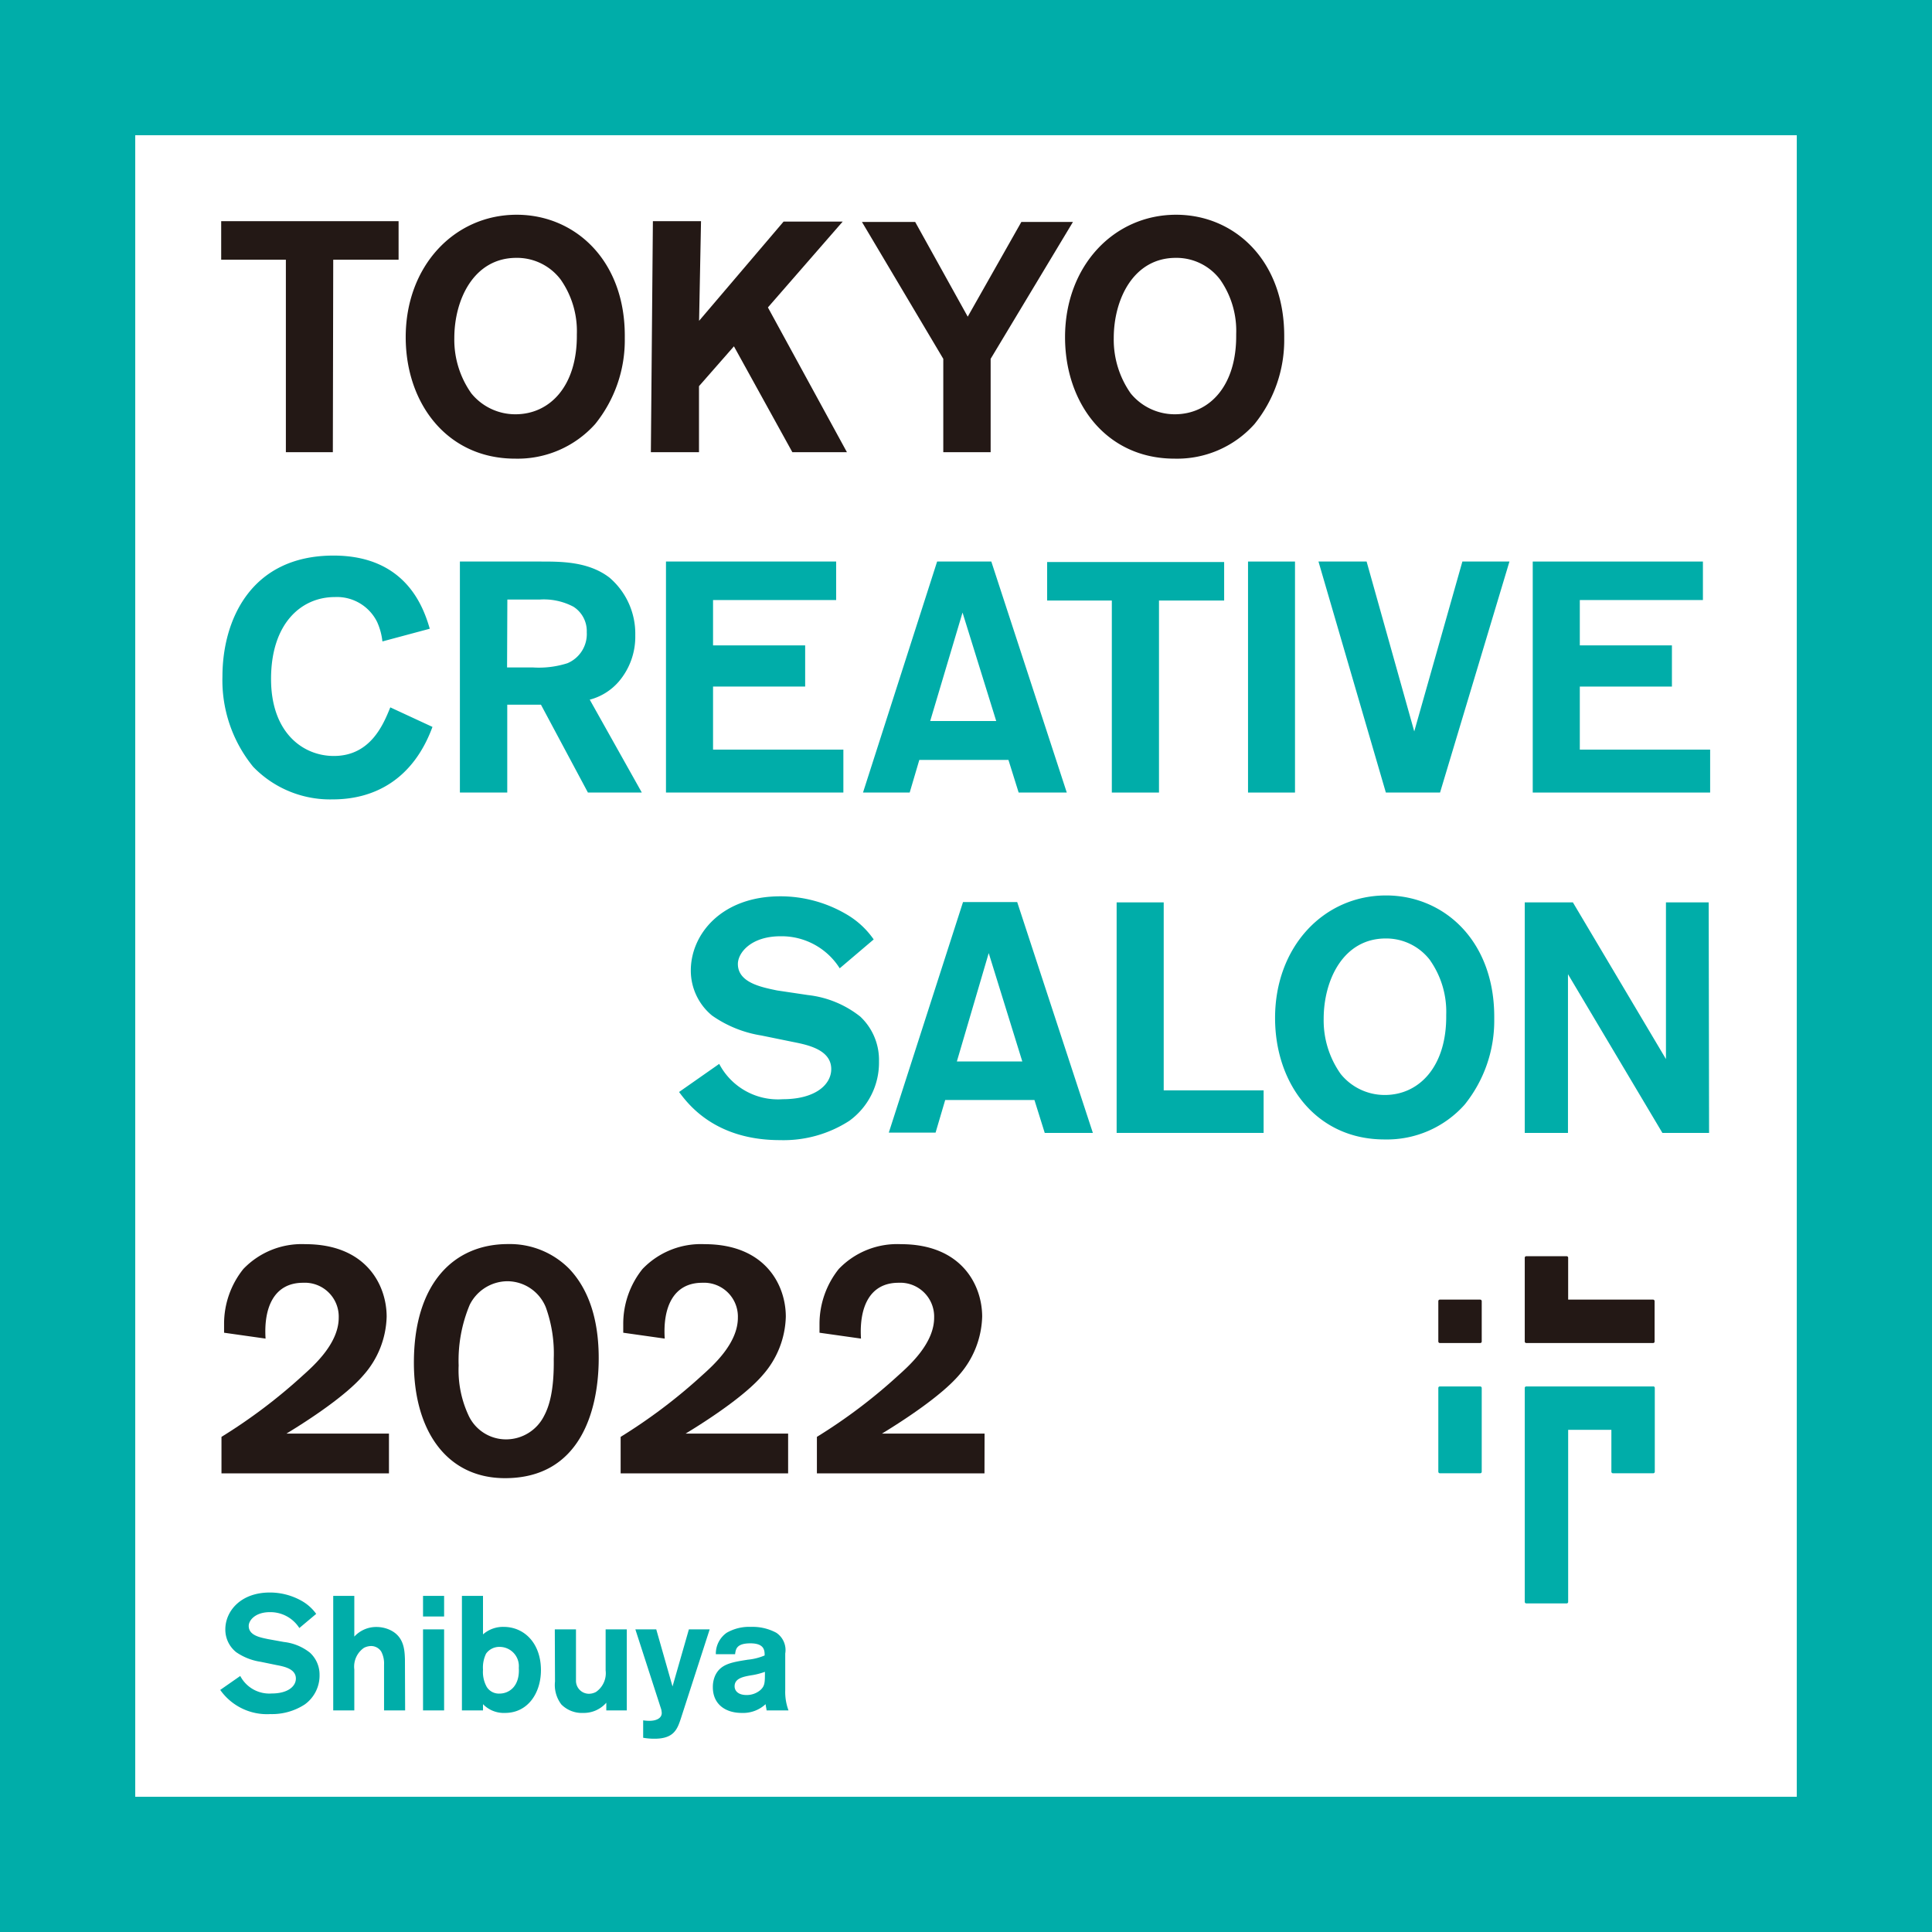
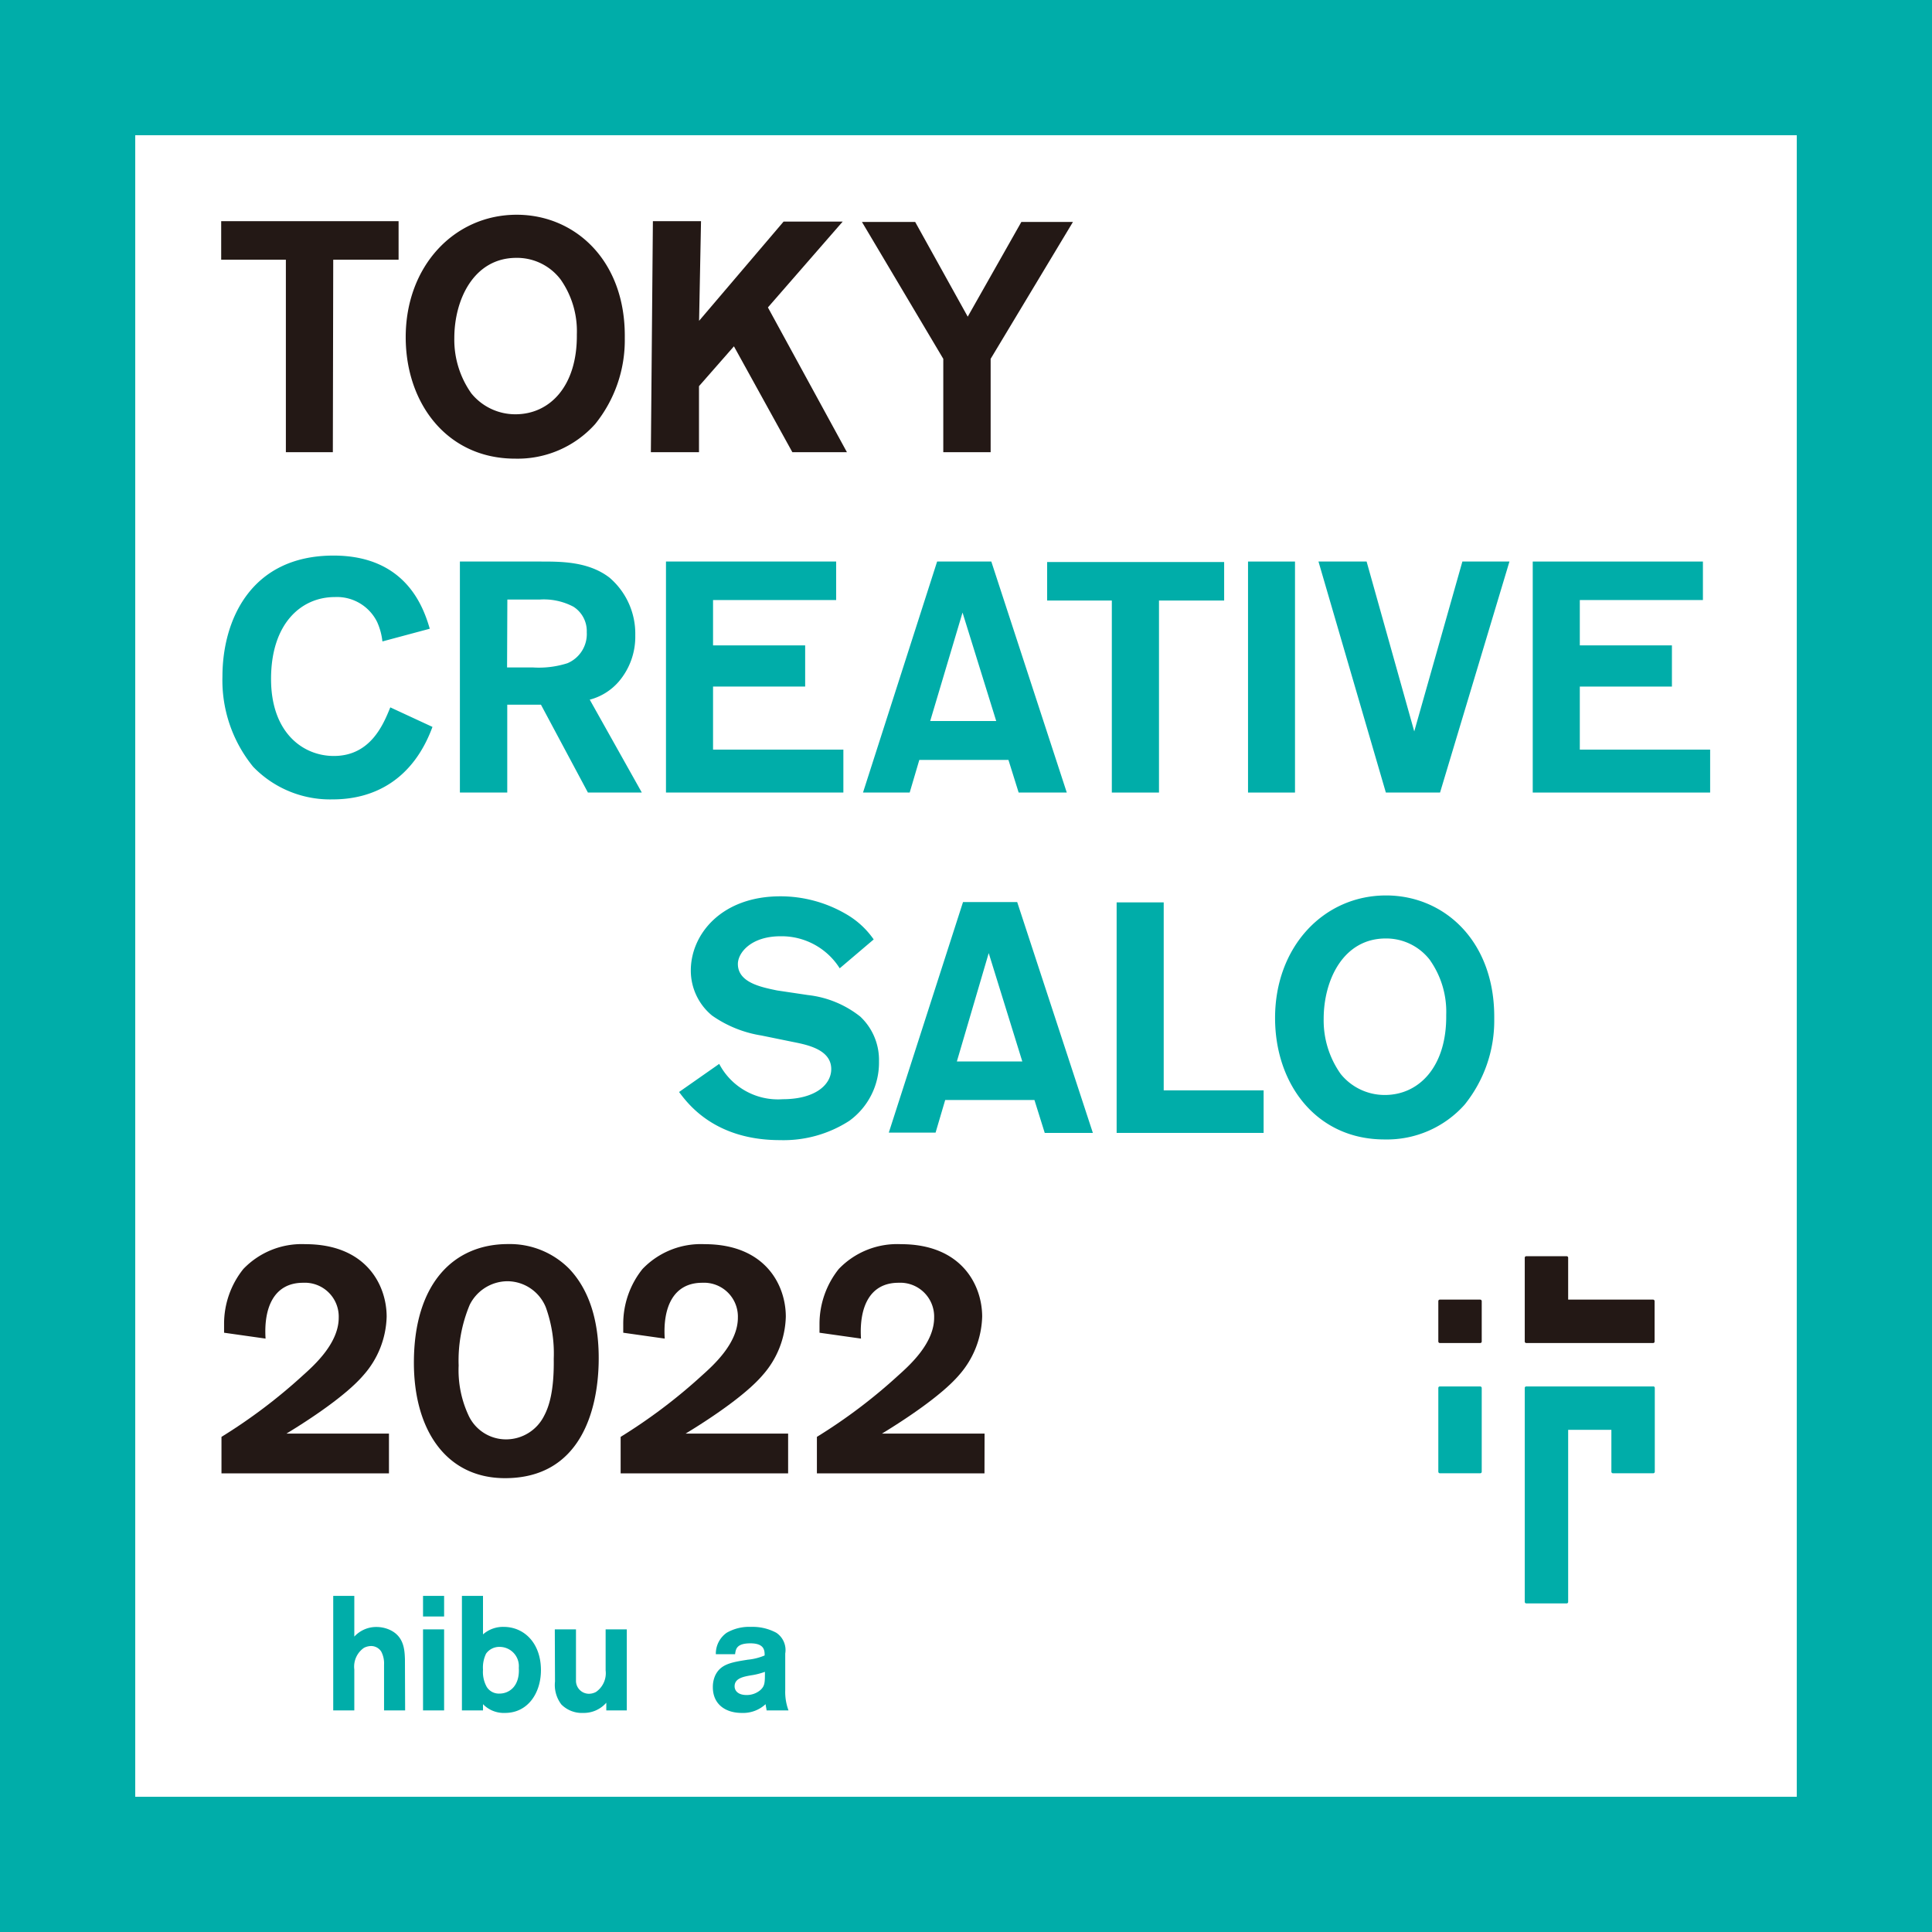
<svg xmlns="http://www.w3.org/2000/svg" width="200.72" height="200.72" viewBox="0 0 200.72 200.72">
  <path d="M471.34,268.76H458.16a.16.16,0,0,0-.16.15v22.24a.16.16,0,0,0,.16.15h4.2a.15.15,0,0,0,.15-.15V273.27H467v4.35a.16.16,0,0,0,.16.16h4.2a.16.16,0,0,0,.15-.16v-8.71A.15.15,0,0,0,471.34,268.76Z" transform="translate(-299.59 -124.72)" fill="#00ada9" />
  <rect x="149.43" y="144.04" width="4.51" height="9.02" rx="0.15" fill="#00ada9" />
  <path d="M471.34,259.74h-8.83v-4.35a.16.16,0,0,0-.15-.16h-4.2a.16.16,0,0,0-.16.16v8.71a.16.16,0,0,0,.16.15h13.18a.15.15,0,0,0,.15-.15v-4.2A.16.16,0,0,0,471.34,259.74Z" transform="translate(-299.59 -124.72)" fill="#231815" />
  <rect x="149.43" y="135.02" width="4.51" height="4.51" rx="0.15" fill="#231815" />
  <path d="M334.17,171.7h-4.88v-20h-6.72v-4H341v4h-6.79Z" transform="translate(-299.59 -124.72)" fill="#231815" />
  <path d="M361.42,168.78a10.81,10.81,0,0,1-8.32,3.59c-7.05,0-11.36-5.73-11.36-12.62,0-7.39,5.05-12.72,11.53-12.72,6.08,0,11.34,4.78,11.23,12.82A13.86,13.86,0,0,1,361.42,168.78Zm-3.57-15a5.68,5.68,0,0,0-4.61-2.27c-4.41,0-6.45,4.31-6.45,8.34a9.64,9.64,0,0,0,1.77,5.74,5.88,5.88,0,0,0,4.58,2.17c3.59,0,6.44-2.95,6.38-8.31A9.34,9.34,0,0,0,357.85,153.78Z" transform="translate(-299.59 -124.72)" fill="#231815" />
  <path d="M387.58,171.7h-5.67l-6.07-11-3.63,4.14v6.86h-5l.21-24h5l-.2,10.35L381,147.74h6.14l-7.77,8.92Z" transform="translate(-299.59 -124.72)" fill="#231815" />
  <path d="M402.51,171.7h-4.92V162l-8.45-14.22h5.53l5.46,9.84,5.57-9.84h5.36L402.51,162Z" transform="translate(-299.59 -124.72)" fill="#231815" />
-   <path d="M429.92,168.78a10.77,10.77,0,0,1-8.31,3.59c-7.06,0-11.37-5.73-11.37-12.62,0-7.39,5.06-12.72,11.54-12.72,6.07,0,11.33,4.78,11.23,12.82A13.87,13.87,0,0,1,429.92,168.78Zm-3.56-15a5.68,5.68,0,0,0-4.61-2.27c-4.41,0-6.45,4.31-6.45,8.34a9.71,9.71,0,0,0,1.76,5.74,5.91,5.91,0,0,0,4.58,2.17c3.6,0,6.45-2.95,6.38-8.31A9.28,9.28,0,0,0,426.36,153.78Z" transform="translate(-299.59 -124.72)" fill="#231815" />
  <path d="M344.52,200.24c-2,5.43-6,7.53-10.35,7.53a11.11,11.11,0,0,1-8.28-3.39A14.21,14.21,0,0,1,322.7,195c0-5.77,2.89-12.56,11.54-12.56,7.57,0,9.37,5.46,10,7.6l-4.92,1.32a6.67,6.67,0,0,0-.54-2,4.65,4.65,0,0,0-4.41-2.61c-3.46,0-6.62,2.71-6.62,8.51,0,5.6,3.33,8,6.52,8,3.83,0,5.15-3.29,5.87-5.05Z" transform="translate(-299.59 -124.72)" fill="#00ada9" />
  <path d="M366.27,207.06h-5.6l-4.88-9.13h-3.5v9.13h-4.92v-24h8.42c2.13,0,4.95,0,7.12,1.67a7.66,7.66,0,0,1,2.68,6,7.17,7.17,0,0,1-1.73,4.82,6,6,0,0,1-3,1.86Zm-14-13h2.65a9.73,9.73,0,0,0,3.63-.44,3.29,3.29,0,0,0,2-3.22,3,3,0,0,0-1.39-2.65,6.59,6.59,0,0,0-3.53-.74h-3.33Z" transform="translate(-299.59 -124.72)" fill="#00ada9" />
  <path d="M387.21,207.06H368.78v-24h17.68v4H373.67v4.71h9.57v4.28h-9.57v6.55h13.54Z" transform="translate(-299.59 -124.72)" fill="#00ada9" />
  <path d="M410.42,207.06h-5l-1.06-3.39h-9.26l-1,3.39h-4.85l7.7-24h5.63Zm-7.33-7.43-3.5-11.27-3.36,11.27Z" transform="translate(-299.59 -124.72)" fill="#00ada9" />
  <path d="M420,207.06H415.1V187.11h-6.72v-4h18.39v4H420Z" transform="translate(-299.59 -124.72)" fill="#00ada9" />
  <path d="M434.13,207.06h-4.88v-24h4.88Z" transform="translate(-299.59 -124.72)" fill="#00ada9" />
  <path d="M449.2,207.06h-5.63l-7-24h5l4.95,17.65,5-17.65h4.89Z" transform="translate(-299.59 -124.72)" fill="#00ada9" />
  <path d="M477.26,207.06H458.83v-24h17.68v4H463.72v4.71h9.57v4.28h-9.57v6.55h13.54Z" transform="translate(-299.59 -124.72)" fill="#00ada9" />
  <path d="M383.54,228.1a10.63,10.63,0,0,1,5.43,2.24,6.18,6.18,0,0,1,1.94,4.65,7.46,7.46,0,0,1-3.09,6.18,12.59,12.59,0,0,1-7.2,2c-6.82,0-9.6-3.83-10.48-5l4.17-2.92a6.89,6.89,0,0,0,6.59,3.67c3.42,0,5.05-1.53,5.05-3.13,0-2-2.41-2.51-3.93-2.81l-3.33-.68a12.25,12.25,0,0,1-5.12-2.07,6.05,6.05,0,0,1-2.21-4.68c0-3.77,3.19-7.71,9.3-7.71a13.53,13.53,0,0,1,6.75,1.8,8.89,8.89,0,0,1,2.95,2.68l-3.53,3a7.14,7.14,0,0,0-6.14-3.33c-3.09,0-4.44,1.73-4.44,2.88,0,1.94,2.44,2.41,4.07,2.75Z" transform="translate(-299.59 -124.72)" fill="#00ada9" />
  <path d="M413.13,242.42h-5L407.06,239h-9.27l-1,3.39h-4.86l7.71-23.95h5.63ZM405.8,235l-3.49-11.26L399,235Z" transform="translate(-299.59 -124.72)" fill="#00ada9" />
  <path d="M430.87,242.42H415.6V218.47h4.89V238h10.38Z" transform="translate(-299.59 -124.72)" fill="#00ada9" />
  <path d="M451.74,239.5a10.81,10.81,0,0,1-8.32,3.6c-7.05,0-11.36-5.73-11.36-12.62,0-7.4,5.05-12.73,11.53-12.73,6.08,0,11.34,4.79,11.24,12.83A13.89,13.89,0,0,1,451.74,239.5Zm-3.56-15a5.73,5.73,0,0,0-4.62-2.28c-4.41,0-6.45,4.31-6.45,8.35a9.61,9.61,0,0,0,1.77,5.73,5.87,5.87,0,0,0,4.58,2.18c3.6,0,6.45-3,6.38-8.32A9.31,9.31,0,0,0,448.18,224.51Z" transform="translate(-299.59 -124.72)" fill="#00ada9" />
-   <path d="M477.15,242.42H472.3l-9.81-16.49v16.49H458V218.47h5l9.67,16.28V218.47h4.44Z" transform="translate(-299.59 -124.72)" fill="#00ada9" />
  <path d="M340,277.79h-17.4V274a56.4,56.4,0,0,0,8.45-6.38c1.22-1.09,3.73-3.36,3.73-6a3.52,3.52,0,0,0-3.7-3.63c-3,0-4.11,2.54-3.9,5.8l-4.31-.61c0-.31,0-.61,0-.92a9.1,9.1,0,0,1,2-5.7,8.39,8.39,0,0,1,6.44-2.58c6.35,0,8.45,4.28,8.45,7.53a9.51,9.51,0,0,1-2.41,6.08c-1.83,2.14-5.66,4.65-8,6.07H340Z" transform="translate(-299.59 -124.72)" fill="#231815" />
  <path d="M352.06,278.29c-6.11,0-9.47-5-9.47-12,0-8.18,4.1-12.32,9.77-12.32a8.68,8.68,0,0,1,6.38,2.58c2.37,2.51,3.09,6.07,3.05,9.54C361.73,271.3,359.86,278.29,352.06,278.29Zm4.24-17.74a4.33,4.33,0,0,0-4-2.72,4.41,4.41,0,0,0-3.91,2.45,15,15,0,0,0-1.15,6.31,11.12,11.12,0,0,0,1,5.12,4.29,4.29,0,0,0,3.94,2.55,4.42,4.42,0,0,0,3.94-2.45c.47-.88,1.05-2.47,1-5.93A14.15,14.15,0,0,0,356.3,260.55Z" transform="translate(-299.59 -124.72)" fill="#231815" />
  <path d="M381.47,277.79h-17.4V274a56.4,56.4,0,0,0,8.45-6.38c1.22-1.09,3.73-3.36,3.73-6a3.52,3.52,0,0,0-3.7-3.63c-3,0-4.11,2.54-3.9,5.8l-4.31-.61c0-.31,0-.61,0-.92a9.1,9.1,0,0,1,2-5.7,8.39,8.39,0,0,1,6.44-2.58c6.35,0,8.45,4.28,8.45,7.53a9.51,9.51,0,0,1-2.41,6.08c-1.83,2.14-5.66,4.65-8,6.07h10.65Z" transform="translate(-299.59 -124.72)" fill="#231815" />
  <path d="M401.87,277.79H384.46V274a55.9,55.9,0,0,0,8.45-6.38c1.22-1.09,3.73-3.36,3.73-6a3.52,3.52,0,0,0-3.7-3.63c-3,0-4.1,2.54-3.9,5.8l-4.31-.61c0-.31,0-.61,0-.92a9.15,9.15,0,0,1,2-5.7,8.4,8.4,0,0,1,6.45-2.58c6.34,0,8.45,4.28,8.45,7.53a9.56,9.56,0,0,1-2.41,6.08c-1.84,2.14-5.67,4.65-8,6.07h10.66Z" transform="translate(-299.59 -124.72)" fill="#231815" />
  <path d="M486.26,138.77V311.39H313.64V138.77H486.26m14.05-14.05H299.59V325.44H500.31V124.72Z" transform="translate(-299.59 -124.72)" fill="#00ada9" />
-   <path d="M329.09,295.31a5.29,5.29,0,0,1,2.7,1.11,3.09,3.09,0,0,1,1,2.31,3.7,3.7,0,0,1-1.54,3.07,6.23,6.23,0,0,1-3.57,1,5.94,5.94,0,0,1-5.21-2.51l2.08-1.45a3.41,3.41,0,0,0,3.27,1.82c1.7,0,2.51-.76,2.51-1.55,0-1-1.2-1.25-2-1.4l-1.65-.34a6.06,6.06,0,0,1-2.55-1A3,3,0,0,1,323,294c0-1.88,1.58-3.83,4.62-3.83a6.71,6.71,0,0,1,3.35.89,4.69,4.69,0,0,1,1.47,1.33l-1.75,1.47a3.57,3.57,0,0,0-3.06-1.65c-1.53,0-2.2.86-2.2,1.43,0,1,1.21,1.2,2,1.37Z" transform="translate(-299.59 -124.72)" fill="#00ada9" />
  <path d="M341.68,302.42h-2.19v-4.75a2.64,2.64,0,0,0-.29-1.36,1.25,1.25,0,0,0-1.06-.58,1.66,1.66,0,0,0-.74.19,2.37,2.37,0,0,0-1,2.24v4.26h-2.19v-11.9h2.19v4.23a3.1,3.1,0,0,1,2.32-1,3.41,3.41,0,0,1,1.15.21c1.7.64,1.75,2.15,1.79,3.11Z" transform="translate(-299.59 -124.72)" fill="#00ada9" />
  <path d="M345.73,292.66h-2.19v-2.14h2.19Zm0,9.76h-2.19V294h2.19Z" transform="translate(-299.59 -124.72)" fill="#00ada9" />
  <path d="M349.77,302.42h-2.19v-11.9h2.19v4a3.15,3.15,0,0,1,2.14-.78c2.16,0,3.88,1.71,3.88,4.5,0,2.36-1.35,4.44-3.73,4.44a3,3,0,0,1-2.29-.91Zm1.74-6.6a1.68,1.68,0,0,0-1.42.7,3.3,3.3,0,0,0-.32,1.67,3.21,3.21,0,0,0,.39,1.79,1.48,1.48,0,0,0,1.33.69c1,0,2.12-.77,2-2.68A2,2,0,0,0,351.51,295.82Z" transform="translate(-299.59 -124.72)" fill="#00ada9" />
  <path d="M357.23,294h2.2v4.75c0,.22,0,.44,0,.64a1.35,1.35,0,0,0,1.33,1.3,1.58,1.58,0,0,0,.75-.19,2.37,2.37,0,0,0,1-2.24V294h2.2v8.42h-2.13v-.8a3.1,3.1,0,0,1-2.39,1.06,3,3,0,0,1-2.28-.88,3.34,3.34,0,0,1-.66-2.38Z" transform="translate(-299.59 -124.72)" fill="#00ada9" />
-   <path d="M373.32,294l-3,9.28c-.37,1.12-.74,2.08-2.73,2.08a6.63,6.63,0,0,1-1.18-.1v-1.81a4.26,4.26,0,0,0,.65.05c.69,0,1.28-.25,1.28-.82a2.58,2.58,0,0,0-.05-.36L365.6,294h2.17l1.69,5.93,1.7-5.93Z" transform="translate(-299.59 -124.72)" fill="#00ada9" />
  <path d="M379.23,302.42c0-.13-.05-.27-.1-.65a3.44,3.44,0,0,1-2.48.91c-1.69,0-3-.9-3-2.67a2.91,2.91,0,0,1,.24-1.21c.57-1.2,1.68-1.38,3.39-1.65a6,6,0,0,0,1.75-.44c0-.49,0-1.26-1.48-1.26s-1.52.64-1.59,1.13h-2a2.65,2.65,0,0,1,1.13-2.23,4.68,4.68,0,0,1,2.52-.61,5.2,5.2,0,0,1,2.63.61,2.16,2.16,0,0,1,.93,2.16v3.81a5.5,5.5,0,0,0,.34,2.1Zm-1.65-3.64c-.78.14-1.67.31-1.67,1.13,0,.46.35.91,1.25.91a2.19,2.19,0,0,0,1.41-.5c.49-.44.49-.78.49-1.91A7.24,7.24,0,0,1,377.58,298.78Z" transform="translate(-299.59 -124.72)" fill="#00ada9" />
</svg>